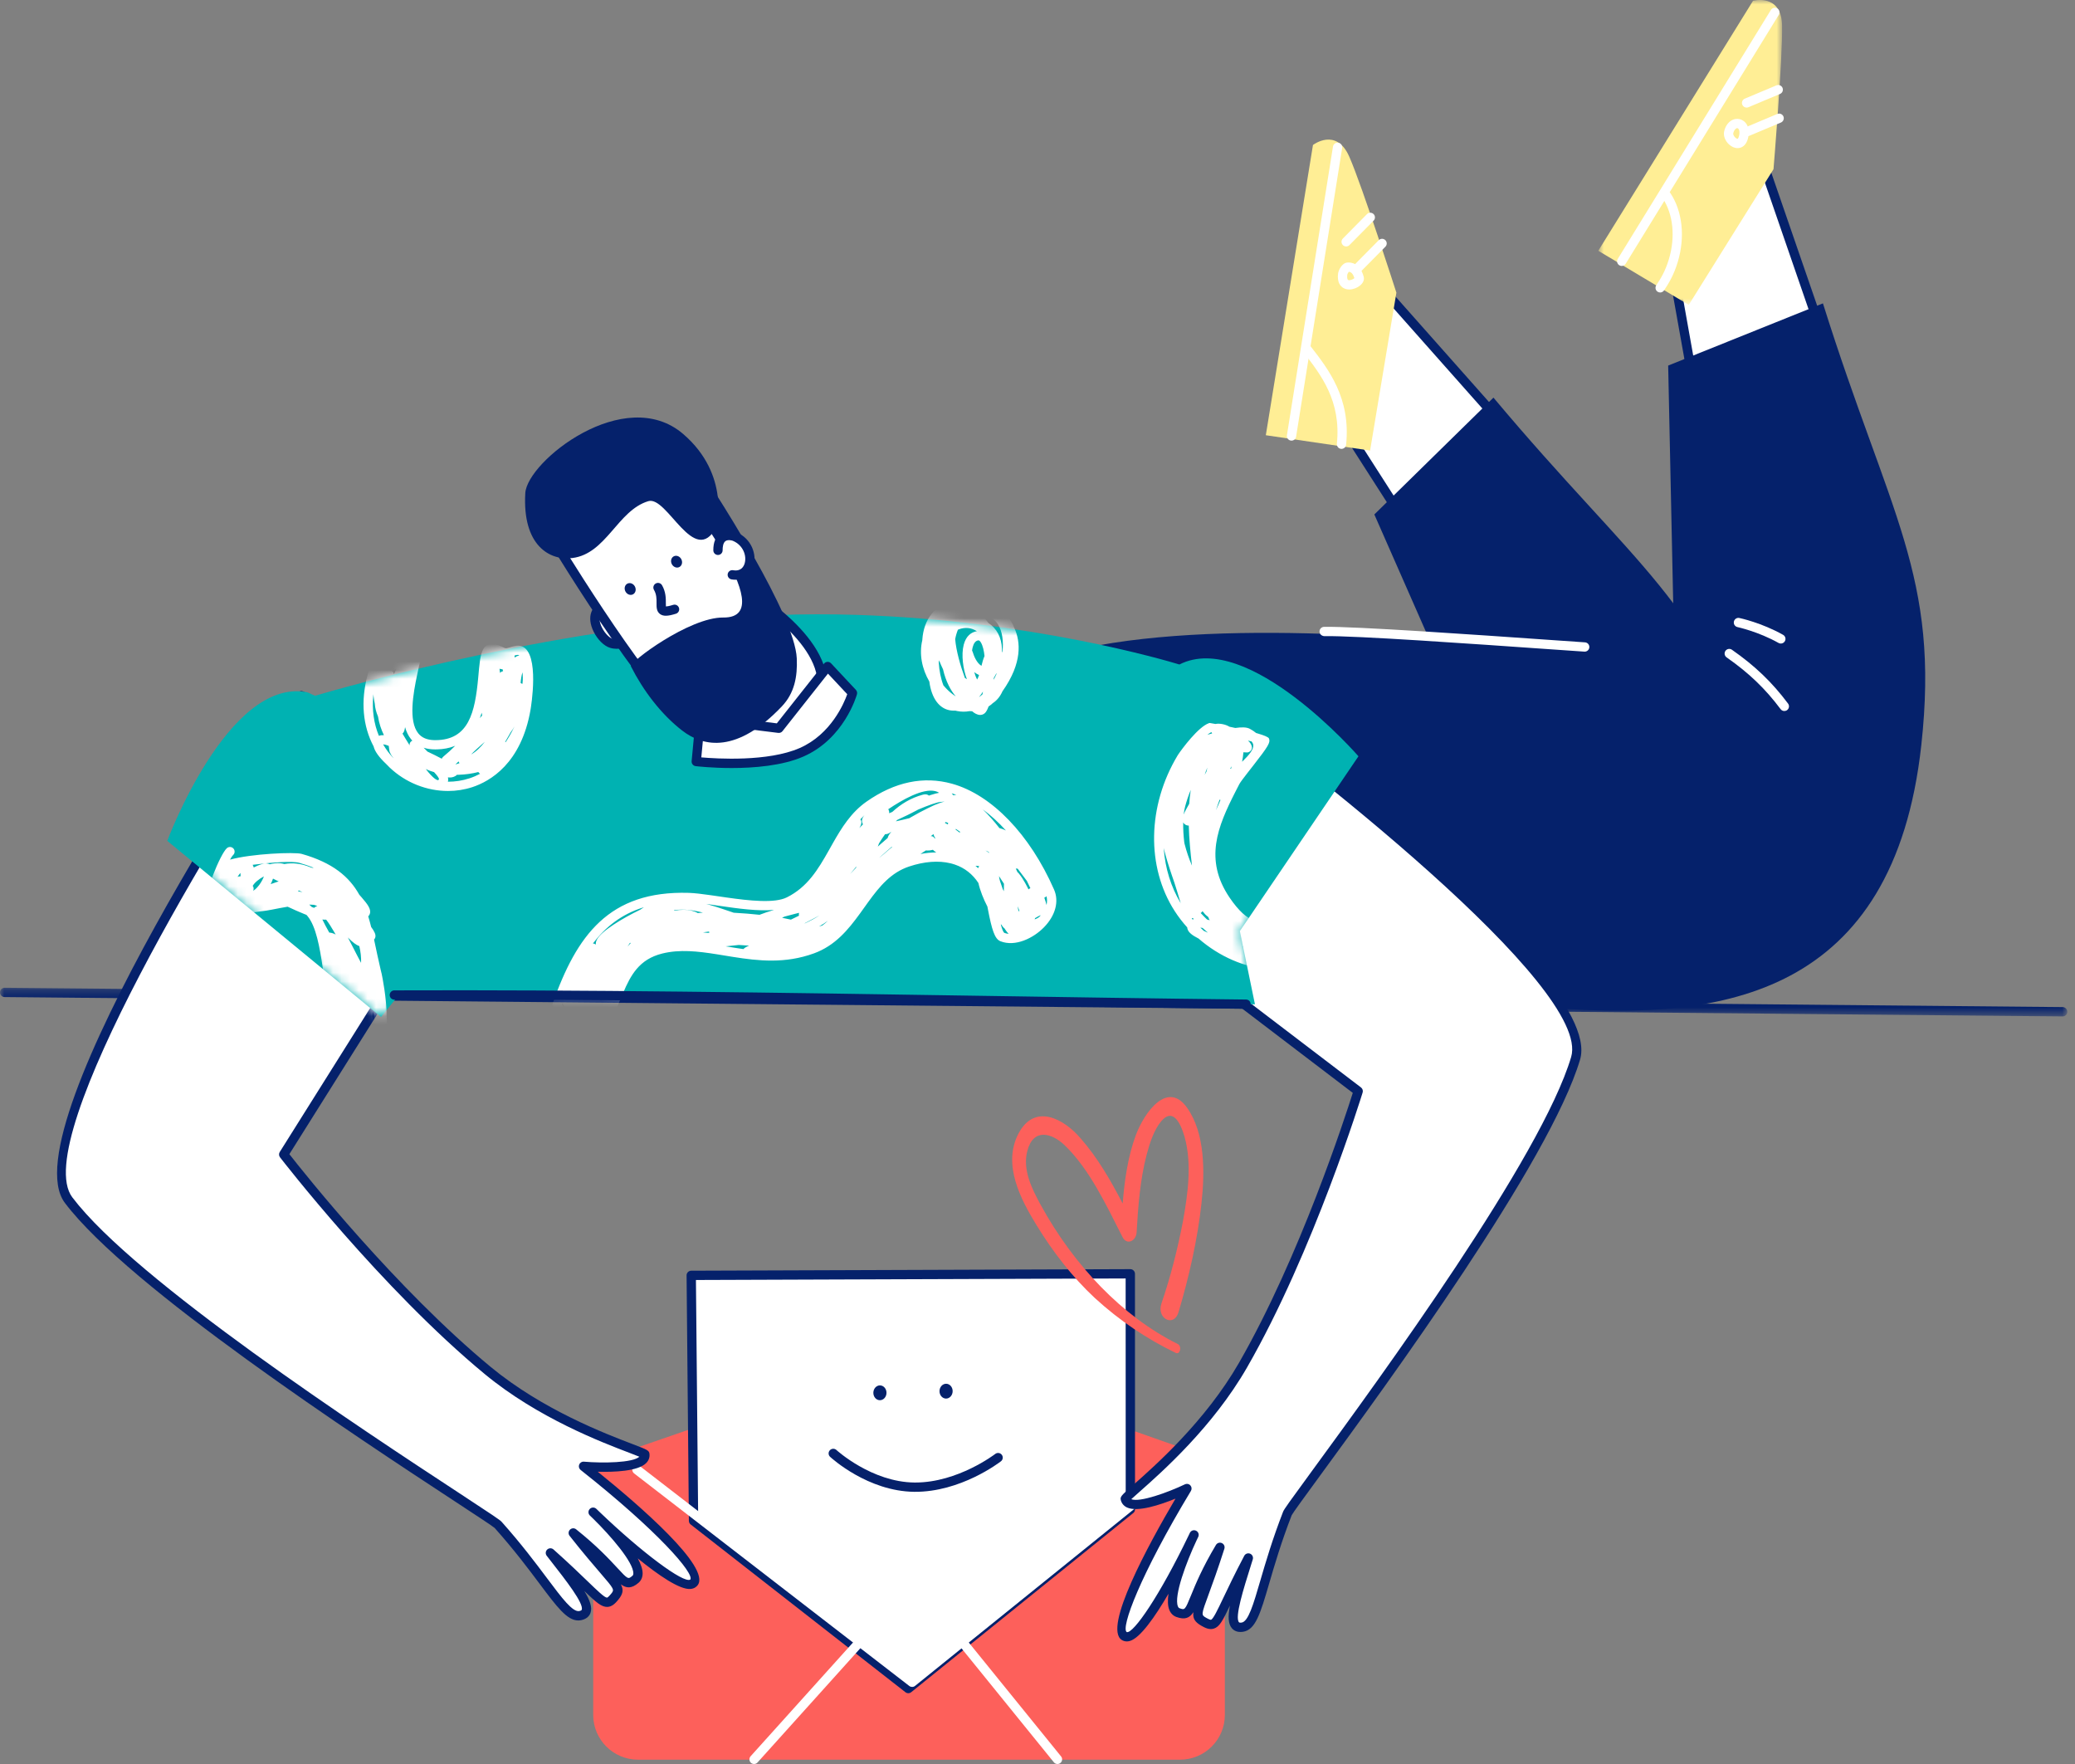
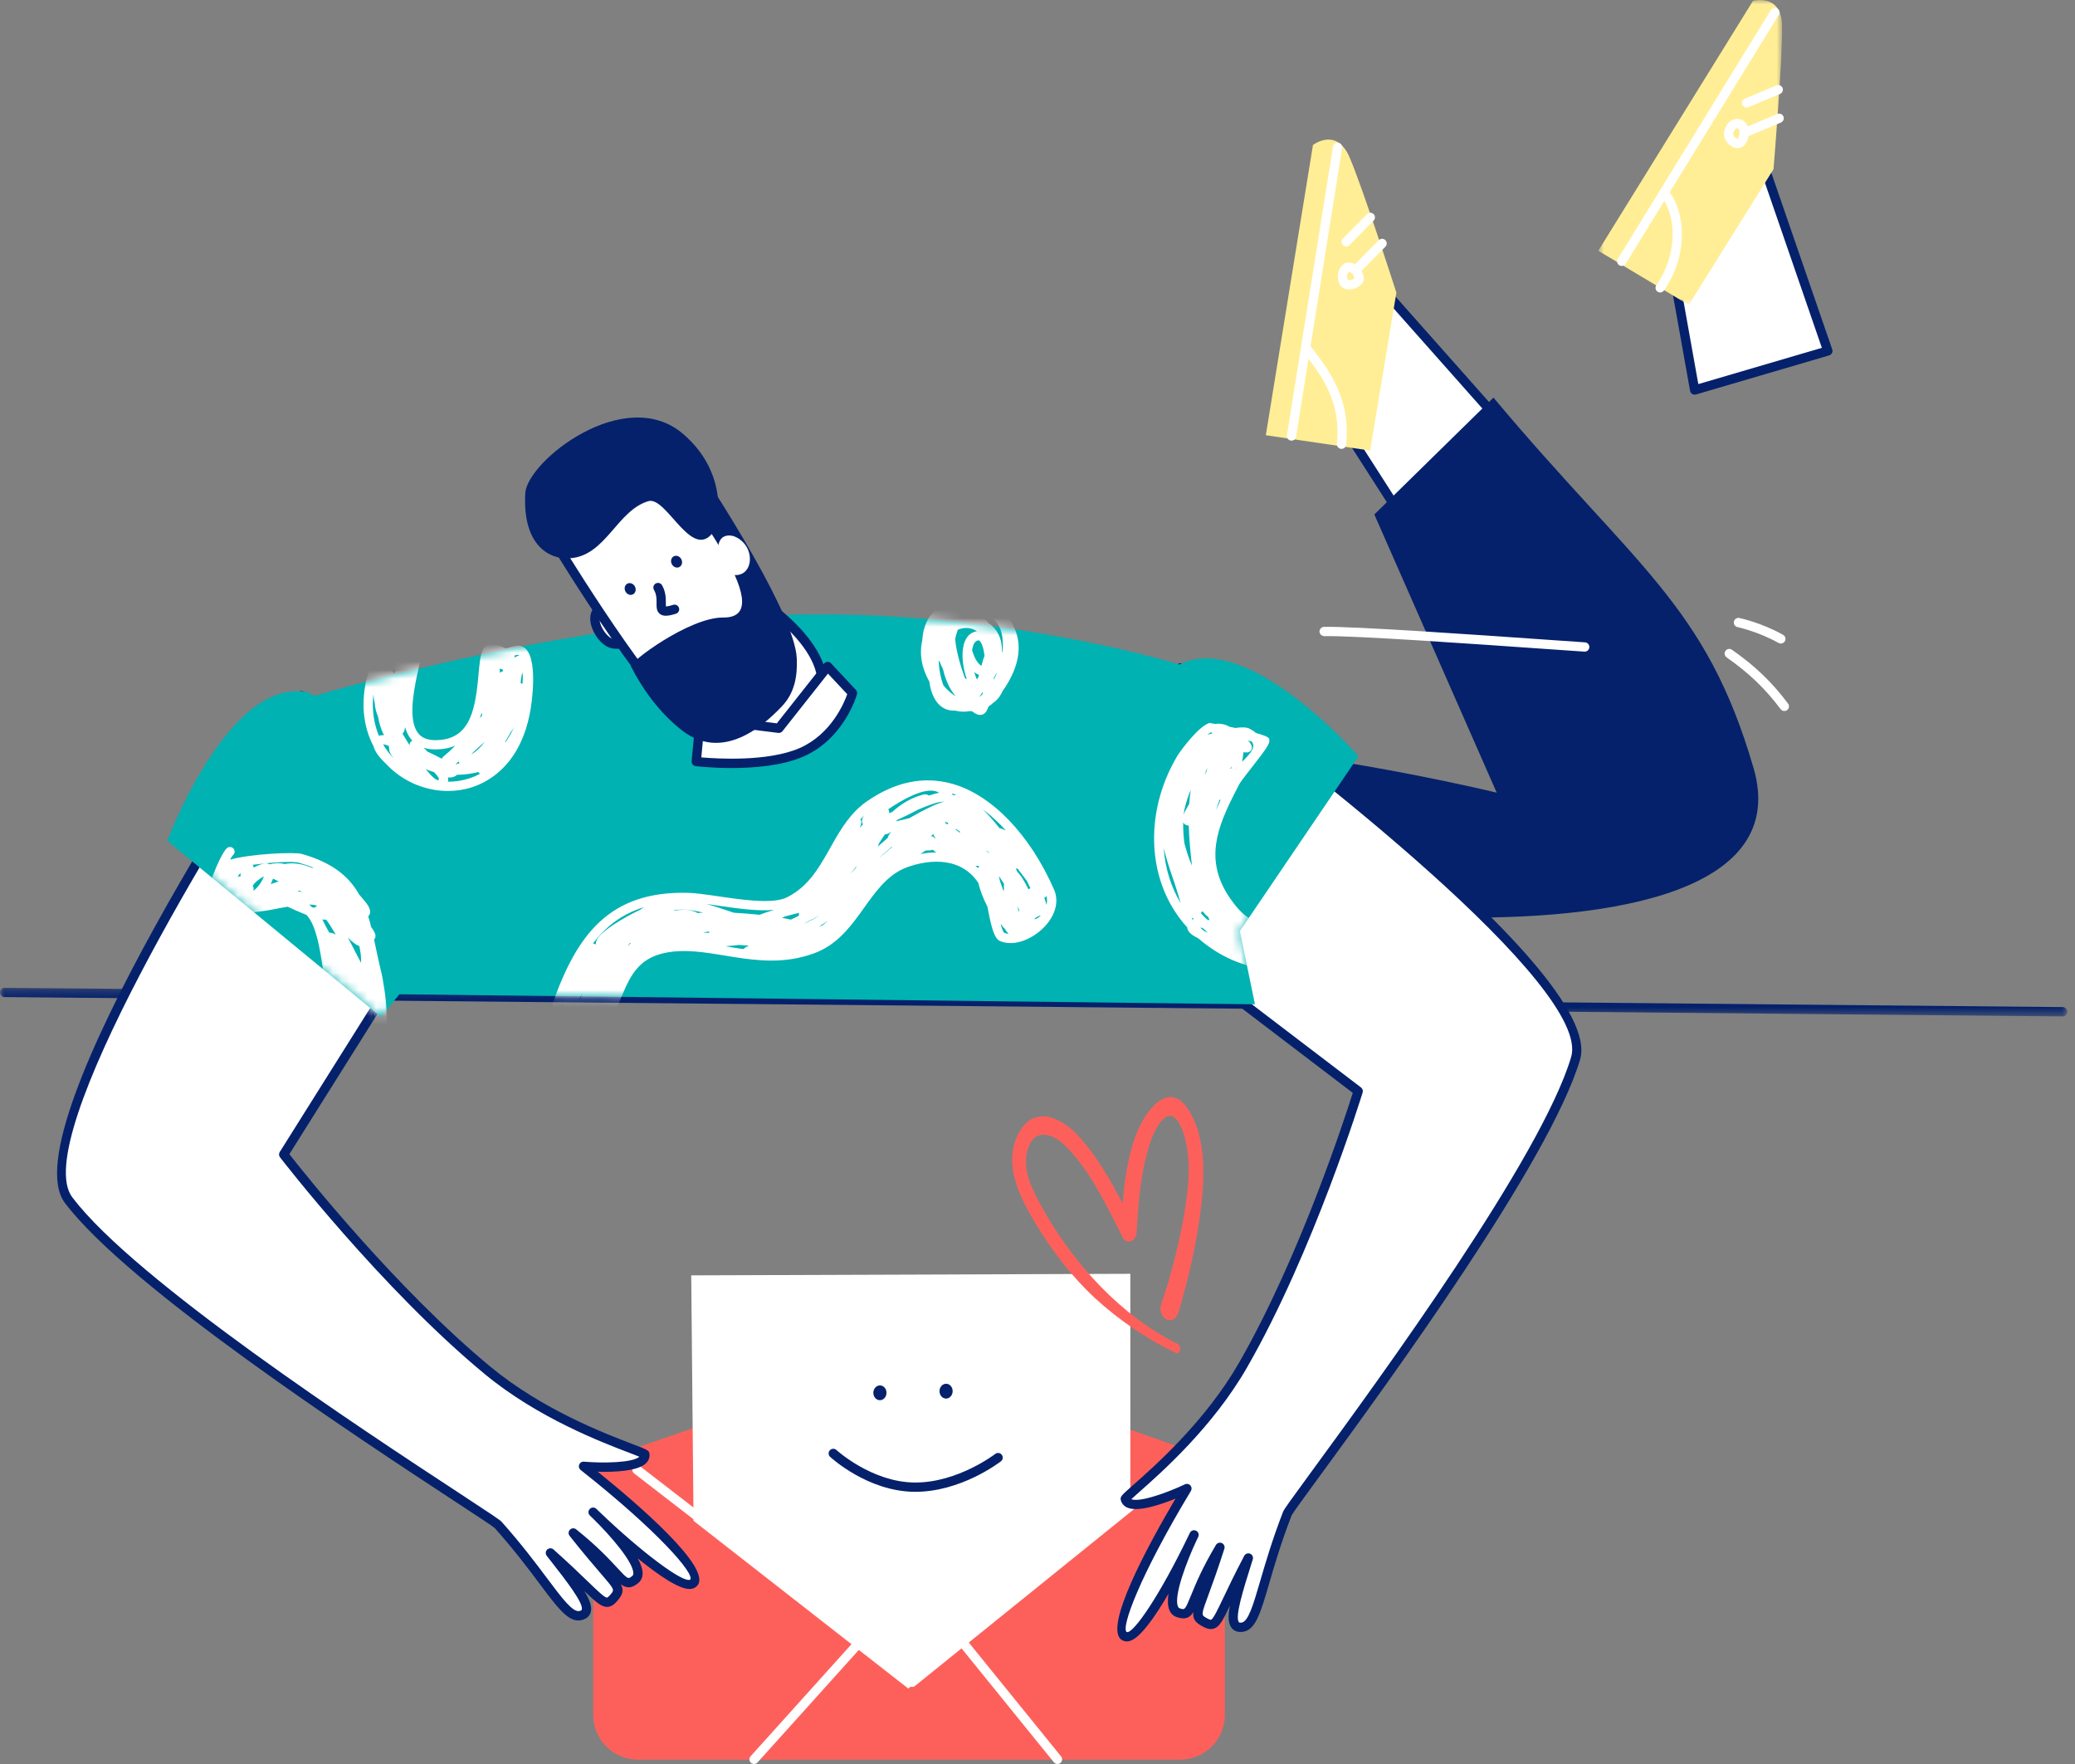
<svg xmlns="http://www.w3.org/2000/svg" width="240" height="204" viewBox="0 0 240 204" fill="none">
  <rect x="0" y="0" width="240" height="204" fill="#808080" stroke="none" />
  <path fill-rule="evenodd" clip-rule="evenodd" d="M73.797 167.365L105.417 156.423L136.483 167.365C139.347 167.365 141.669 169.682 141.669 172.54V198.325C141.669 201.184 139.347 203.501 136.483 203.501H73.797C70.933 203.501 68.611 201.184 68.611 198.325V172.54C68.611 169.682 70.933 167.365 73.797 167.365Z" fill="#FD605B" />
  <path fill-rule="evenodd" clip-rule="evenodd" d="M80.216 175.877L79.95 147.49L130.735 147.31L130.742 174.556L105.057 195.276L80.216 175.877Z" fill="white" />
-   <path fill-rule="evenodd" clip-rule="evenodd" d="M80.753 175.613L105.051 194.589L130.203 174.299L130.195 147.849L80.494 148.026L80.753 175.613ZM105.057 195.813C104.939 195.813 104.822 195.775 104.725 195.699L79.885 176.3C79.756 176.2 79.68 176.045 79.678 175.881L79.412 147.495C79.41 147.352 79.466 147.215 79.567 147.113C79.667 147.011 79.805 146.954 79.948 146.953L130.733 146.772H130.734C130.876 146.772 131.013 146.829 131.115 146.93C131.216 147.03 131.273 147.168 131.273 147.31L131.281 174.556C131.281 174.719 131.207 174.872 131.081 174.974L105.395 195.694C105.297 195.773 105.177 195.813 105.057 195.813Z" fill="#05216B" />
  <path fill-rule="evenodd" clip-rule="evenodd" d="M102.534 161.086C102.542 160.612 102.209 160.223 101.788 160.215C101.369 160.209 101.022 160.586 101.014 161.06C101.006 161.533 101.34 161.923 101.759 161.93C102.18 161.937 102.526 161.559 102.534 161.086Z" fill="#05216B" />
  <path fill-rule="evenodd" clip-rule="evenodd" d="M110.186 160.896C110.194 160.423 109.861 160.033 109.441 160.026C109.021 160.018 108.674 160.397 108.666 160.87C108.658 161.343 108.992 161.733 109.412 161.74C109.831 161.747 110.178 161.369 110.186 160.896Z" fill="#05216B" />
  <path fill-rule="evenodd" clip-rule="evenodd" d="M96.378 167.544C96.233 167.544 96.089 167.602 95.983 167.717C95.781 167.934 95.793 168.274 96.011 168.475C96.188 168.639 100.384 172.465 105.749 172.523C111.101 172.572 115.585 169.137 115.774 168.991C116.009 168.808 116.051 168.471 115.868 168.237C115.686 168.003 115.347 167.961 115.112 168.142C115.07 168.176 110.79 171.448 105.876 171.448C105.837 171.448 105.799 171.448 105.76 171.448C100.819 171.395 96.784 167.724 96.744 167.687C96.64 167.592 96.509 167.544 96.378 167.544Z" fill="#05216B" />
  <path fill-rule="evenodd" clip-rule="evenodd" d="M105.499 195.087C105.382 195.087 105.266 195.05 105.169 194.975L73.344 170.395C73.109 170.213 73.066 169.876 73.248 169.641C73.43 169.406 73.767 169.363 74.003 169.544L105.492 193.864L135.01 170.041C135.24 169.855 135.58 169.888 135.767 170.12C135.955 170.351 135.919 170.689 135.687 170.876L105.837 194.968C105.739 195.047 105.619 195.087 105.499 195.087Z" fill="white" />
  <path fill-rule="evenodd" clip-rule="evenodd" d="M122.31 204C122.153 204 121.997 203.932 121.891 203.8L105.663 183.779L87.619 203.821C87.42 204.043 87.079 204.059 86.858 203.863C86.637 203.664 86.619 203.324 86.818 203.104L105.284 182.592C105.389 182.475 105.539 182.41 105.698 182.413C105.856 182.417 106.004 182.491 106.103 182.613L122.728 203.125C122.916 203.355 122.88 203.694 122.648 203.88C122.549 203.96 122.429 204 122.31 204Z" fill="white" />
  <mask id="mask0" mask-type="alpha" maskUnits="userSpaceOnUse" x="0" y="114" width="240" height="4">
    <path fill-rule="evenodd" clip-rule="evenodd" d="M0 114.23H239.109V117.544H0V114.23Z" fill="white" />
  </mask>
  <g mask="url(#mask0)">
    <path fill-rule="evenodd" clip-rule="evenodd" d="M238.572 117.544H238.567L0.533 115.306C0.235 115.303 -0.003 115.061 3.24919e-05 114.763C0.002 114.468 0.243 114.23 0.538 114.23H0.542L238.577 116.468C238.874 116.471 239.112 116.714 239.11 117.011C239.106 117.306 238.866 117.544 238.572 117.544Z" fill="#05216B" />
  </g>
  <path fill-rule="evenodd" clip-rule="evenodd" d="M196.008 45.104L192.777 27.029L203.805 18.528L211.414 40.585L196.008 45.104Z" fill="white" />
  <path fill-rule="evenodd" clip-rule="evenodd" d="M193.364 27.255L196.432 44.419L210.722 40.227L203.541 19.41L193.364 27.255ZM196.007 45.641C195.909 45.641 195.81 45.614 195.725 45.561C195.595 45.48 195.506 45.349 195.479 45.198L192.248 27.124C192.213 26.926 192.29 26.725 192.449 26.603L203.477 18.102C203.614 17.996 203.792 17.963 203.959 18.012C204.124 18.062 204.257 18.188 204.314 18.352L211.922 40.409C211.97 40.548 211.959 40.7 211.891 40.831C211.824 40.961 211.706 41.059 211.566 41.1L196.159 45.62C196.109 45.634 196.058 45.641 196.007 45.641Z" fill="#05216B" />
  <path fill-rule="evenodd" clip-rule="evenodd" d="M162.871 60.929L152.962 45.474L159.89 33.394L175.367 50.847L162.871 60.929Z" fill="white" />
  <path fill-rule="evenodd" clip-rule="evenodd" d="M153.59 45.459L163 60.134L174.591 50.782L159.984 34.31L153.59 45.459ZM162.87 61.467C162.842 61.467 162.813 61.464 162.785 61.46C162.633 61.435 162.5 61.348 162.418 61.219L152.51 45.765C152.401 45.596 152.396 45.381 152.496 45.207L159.424 33.127C159.51 32.976 159.663 32.877 159.835 32.859C160.014 32.841 160.176 32.907 160.292 33.038L175.769 50.489C175.867 50.599 175.915 50.745 175.903 50.891C175.891 51.038 175.819 51.173 175.704 51.265L163.207 61.347C163.112 61.426 162.992 61.467 162.87 61.467Z" fill="#05216B" />
-   <path fill-rule="evenodd" clip-rule="evenodd" d="M222.223 86.18C219.024 115.258 199.128 117.969 180.128 116.61C148.878 114.377 116.149 105.403 110.042 109.605C106.611 105.616 110.19 93.168 109.904 87.913C108.537 62.795 193.69 77.42 193.69 77.42L192.945 42.278C192.945 42.278 201.896 38.681 210.846 35.084C218.55 59.601 224.381 66.563 222.223 86.18Z" fill="#05216B" />
  <path fill-rule="evenodd" clip-rule="evenodd" d="M202.819 88.812C211.007 116.896 124.503 103.902 120.547 97.34C107.565 75.799 173.112 91.666 173.112 91.666L158.96 59.495C158.96 59.495 165.848 52.739 172.736 45.983C189.244 65.673 197.297 69.866 202.819 88.812Z" fill="#05216B" />
  <mask id="mask1" mask-type="alpha" maskUnits="userSpaceOnUse" x="184" y="0" width="23" height="36">
    <path fill-rule="evenodd" clip-rule="evenodd" d="M184.863 0H206.124V35.262H184.863V0Z" fill="white" />
  </mask>
  <g mask="url(#mask1)">
    <path fill-rule="evenodd" clip-rule="evenodd" d="M195.325 35.261L184.863 29L202.76 0.092C202.76 0.092 206.035 -0.796 206.119 2.937C206.205 6.671 205.128 19.565 205.128 19.565L195.325 35.261Z" fill="#FFEE95" />
  </g>
  <path fill-rule="evenodd" clip-rule="evenodd" d="M158.469 52.102L146.408 50.332L151.861 16.767C151.861 16.767 154.546 14.691 156.055 18.107C157.564 21.523 161.51 33.845 161.51 33.845L158.469 52.102Z" fill="#FFEE95" />
  <path fill-rule="evenodd" clip-rule="evenodd" d="M187.573 30.758C187.478 30.758 187.38 30.732 187.292 30.677C187.04 30.522 186.961 30.191 187.117 29.938L204.827 1.149C204.982 0.897 205.312 0.818 205.566 0.973C205.818 1.129 205.898 1.46 205.742 1.713L188.032 30.502C187.93 30.667 187.755 30.758 187.573 30.758Z" fill="white" />
  <path fill-rule="evenodd" clip-rule="evenodd" d="M149.38 50.956C149.352 50.956 149.324 50.953 149.295 50.95C149.001 50.903 148.801 50.627 148.849 50.333L154.176 16.951C154.222 16.657 154.503 16.457 154.79 16.504C155.085 16.552 155.284 16.827 155.237 17.12L149.91 50.503C149.868 50.767 149.64 50.956 149.38 50.956Z" fill="white" />
  <path fill-rule="evenodd" clip-rule="evenodd" d="M202.016 12.443C201.805 12.443 201.607 12.319 201.52 12.113C201.405 11.839 201.534 11.524 201.807 11.409L205.468 9.872C205.743 9.757 206.057 9.886 206.172 10.16C206.286 10.434 206.158 10.749 205.885 10.864L202.224 12.401C202.155 12.429 202.085 12.443 202.016 12.443Z" fill="white" />
  <path fill-rule="evenodd" clip-rule="evenodd" d="M155.7 28.501C155.563 28.501 155.427 28.45 155.322 28.346C155.111 28.137 155.109 27.796 155.318 27.585L158.11 24.761C158.32 24.55 158.66 24.548 158.871 24.757C159.082 24.966 159.084 25.306 158.875 25.517L156.082 28.342C155.977 28.448 155.838 28.501 155.7 28.501Z" fill="white" />
  <path fill-rule="evenodd" clip-rule="evenodd" d="M202.118 15.75C201.908 15.75 201.708 15.626 201.623 15.42C201.508 15.146 201.637 14.831 201.911 14.716L205.572 13.179C205.844 13.064 206.161 13.193 206.276 13.467C206.39 13.741 206.261 14.055 205.987 14.17L202.326 15.708C202.258 15.736 202.188 15.75 202.118 15.75Z" fill="white" />
  <path fill-rule="evenodd" clip-rule="evenodd" d="M157.062 31.515C156.926 31.515 156.789 31.464 156.684 31.36C156.473 31.151 156.471 30.81 156.68 30.599L159.472 27.775C159.682 27.565 160.022 27.563 160.233 27.772C160.444 27.981 160.446 28.321 160.237 28.532L157.445 31.356C157.339 31.462 157.2 31.515 157.062 31.515Z" fill="white" />
  <path fill-rule="evenodd" clip-rule="evenodd" d="M136.534 77.241L129.94 105.502L157.093 126.189C157.093 126.189 151.541 144.356 143.762 157.888C138.596 166.872 130.065 172.998 130.16 173.359C130.673 175.293 137.285 172.142 137.285 172.142C137.285 172.142 127.848 187.776 130.03 189.198C131.976 190.466 138.107 177.502 138.108 177.502C138.108 177.502 134.097 185.702 136.243 186.488C138.172 187.194 137.378 185.182 141.102 178.942C138.687 186.517 137.813 186.74 139.232 187.553C140.94 188.53 140.565 187.441 144.387 180.176C142.932 184.814 141.695 188.462 143.679 188.179C145.544 187.913 145.791 183.055 148.909 175.013C149.365 173.834 177.899 137.006 182.239 122.389C185.309 112.052 136.534 77.241 136.534 77.241Z" fill="white" />
  <path fill-rule="evenodd" clip-rule="evenodd" d="M137.284 171.604C137.433 171.604 137.578 171.666 137.683 171.781C137.842 171.958 137.867 172.217 137.744 172.42C131.842 182.201 129.609 188.282 130.324 188.747C131.104 188.933 134.146 184.497 137.439 177.653C137.525 177.471 137.59 177.338 137.625 177.266C137.708 177.094 137.871 176.988 138.046 176.968C138.245 176.945 138.455 177.043 138.564 177.217C138.661 177.374 138.672 177.57 138.591 177.737C138.531 177.864 138.463 178.004 138.389 178.158C137.227 180.63 135.75 184.554 136.239 185.772C136.299 185.92 136.368 185.962 136.427 185.984C137.043 186.209 137.056 186.214 137.761 184.489C138.274 183.232 139.05 181.331 140.64 178.666C140.781 178.431 141.074 178.339 141.323 178.452C141.572 178.563 141.697 178.845 141.614 179.105C140.848 181.509 140.243 183.154 139.803 184.356C138.922 186.755 138.922 186.755 139.498 187.086C139.919 187.326 140.04 187.328 140.069 187.318C140.327 187.237 140.834 186.171 141.477 184.82C142.033 183.651 142.794 182.049 143.911 179.926C144.04 179.679 144.336 179.573 144.594 179.679C144.85 179.787 144.983 180.072 144.9 180.337L144.707 180.952C143.812 183.793 142.799 187.013 143.302 187.607C143.355 187.668 143.495 187.661 143.603 187.647C144.387 187.534 144.963 185.562 145.76 182.831C146.386 180.689 147.165 178.025 148.408 174.819C148.515 174.543 149.137 173.678 151.753 170.1C159.693 159.241 178.285 133.813 181.723 122.236C184.114 114.187 150.778 88.138 136.875 78.147L130.542 105.284L157.418 125.76C157.597 125.897 157.673 126.131 157.606 126.346C157.55 126.528 151.949 144.727 144.228 158.156C140.263 165.051 134.32 170.297 131.782 172.537C131.417 172.859 131.067 173.169 130.845 173.376C131.82 173.77 135.045 172.613 137.053 171.656C137.127 171.621 137.206 171.604 137.284 171.604ZM130.329 189.823C130.069 189.823 129.871 189.737 129.736 189.649C127.586 188.247 132.806 178.665 135.961 173.31C134.212 174.024 131.579 174.9 130.361 174.338C129.99 174.166 129.741 173.876 129.641 173.496C129.533 173.088 129.679 172.959 131.072 171.73C133.569 169.526 139.419 164.362 143.296 157.619C150.361 145.331 155.644 128.997 156.467 126.388L129.614 105.93C129.446 105.801 129.369 105.585 129.417 105.379L136.011 77.118C136.052 76.944 136.176 76.801 136.345 76.738C136.509 76.673 136.699 76.698 136.846 76.802C138.85 78.233 185.897 111.959 182.754 122.542C179.263 134.297 160.594 159.831 152.621 170.735C150.9 173.09 149.54 174.95 149.402 175.226C148.183 178.37 147.412 181.011 146.793 183.133C145.781 186.594 145.224 188.502 143.755 188.711C143.069 188.809 142.687 188.542 142.483 188.302C142.054 187.796 142.015 186.952 142.259 185.677C141.413 187.45 141.049 188.137 140.39 188.344C139.88 188.504 139.387 188.26 138.965 188.019C138.198 187.58 137.941 187.17 138.031 186.44C137.603 187.099 137.068 187.361 136.058 186.994C135.685 186.856 135.404 186.573 135.243 186.173C135.055 185.705 135.045 185.054 135.148 184.314C133.589 186.985 131.875 189.436 130.678 189.773C130.551 189.809 130.435 189.823 130.329 189.823Z" fill="#05216B" />
  <path fill-rule="evenodd" clip-rule="evenodd" d="M34.877 80.455L50.972 104.598L32.812 133.509C32.812 133.509 44.388 148.568 56.422 158.503C64.412 165.099 74.55 167.836 74.588 168.208C74.787 170.199 67.49 169.573 67.49 169.573C67.49 169.573 81.814 180.893 80.27 182.992C78.894 184.862 68.601 174.879 68.601 174.879C68.601 174.879 75.235 181.149 73.501 182.638C71.943 183.977 71.98 181.814 66.303 177.28C71.224 183.525 72.12 183.425 71.077 184.685C69.821 186.201 69.788 185.049 63.661 179.591C66.651 183.421 69.09 186.403 67.132 186.835C65.293 187.241 63.356 182.78 57.615 176.346C56.773 175.402 17.13 150.951 7.934 138.791C1.431 130.19 34.877 80.455 34.877 80.455Z" fill="white" />
  <path fill-rule="evenodd" clip-rule="evenodd" d="M34.875 81.422C25.366 95.663 3.299 131.77 8.363 138.466C15.647 148.098 41.984 165.372 53.231 172.749C56.933 175.177 57.819 175.767 58.016 175.987C60.304 178.552 61.968 180.773 63.305 182.558C65.012 184.835 66.24 186.475 67.016 186.309C67.123 186.286 67.257 186.241 67.284 186.167C67.547 185.433 65.469 182.776 63.635 180.431L63.237 179.922C63.065 179.703 63.09 179.389 63.292 179.198C63.495 179.009 63.81 179.004 64.018 179.189C65.81 180.786 67.085 182.017 68.016 182.916C69.082 183.945 69.926 184.76 70.203 184.76H70.21C70.244 184.758 70.355 184.713 70.663 184.341C71.087 183.829 71.087 183.83 69.42 181.892C68.585 180.922 67.443 179.595 65.881 177.613C65.712 177.399 65.731 177.091 65.925 176.899C66.118 176.706 66.426 176.689 66.638 176.86C69.062 178.795 70.456 180.303 71.378 181.299C72.644 182.667 72.651 182.659 73.151 182.229C73.199 182.189 73.249 182.125 73.253 181.965C73.284 180.669 70.588 177.572 68.636 175.659C68.472 175.502 68.334 175.369 68.228 175.265C68.015 175.059 68.008 174.721 68.213 174.508C68.417 174.293 68.755 174.286 68.97 174.488C69.04 174.553 69.175 174.682 69.359 174.863C74.228 179.53 79.073 183.149 79.839 182.671C80.343 181.986 76.117 177.076 67.157 169.994C66.971 169.848 66.903 169.595 66.99 169.375C67.078 169.154 67.297 169.014 67.536 169.037C69.751 169.224 73.179 169.172 73.952 168.465C73.673 168.348 73.236 168.181 72.782 168.008C69.619 166.803 62.214 163.981 56.08 158.917C44.137 149.058 32.502 133.987 32.386 133.837C32.249 133.658 32.237 133.413 32.357 133.223L50.333 104.606L34.875 81.422ZM66.883 187.4C65.59 187.401 64.424 185.845 62.445 183.203C61.12 181.435 59.472 179.234 57.214 176.704C57.003 176.508 55.079 175.247 52.642 173.648C41.349 166.242 14.903 148.897 7.506 139.115C0.847 130.309 33.056 82.198 34.431 80.155C34.53 80.006 34.698 79.917 34.876 79.917C35.06 79.949 35.225 80.007 35.324 80.156L51.42 104.299C51.537 104.475 51.54 104.704 51.427 104.883L33.468 133.475C35.155 135.63 45.838 149.068 56.764 158.088C62.761 163.039 70.052 165.816 73.165 167.004C74.899 167.664 75.08 167.734 75.123 168.153C75.161 168.543 75.03 168.903 74.743 169.194C73.801 170.152 71.026 170.252 69.139 170.202C73.973 174.106 82.224 181.243 80.703 183.31C80.568 183.494 80.314 183.72 79.864 183.758C78.614 183.862 76.14 182.155 73.766 180.222C74.121 180.877 74.339 181.488 74.327 181.991C74.317 182.422 74.153 182.787 73.852 183.046C73.038 183.744 72.444 183.687 71.81 183.221C72.151 183.873 72.055 184.347 71.491 185.028C71.181 185.402 70.805 185.804 70.27 185.834C69.591 185.86 68.999 185.357 67.584 183.994C68.261 185.102 68.52 185.905 68.296 186.53C68.19 186.827 67.921 187.211 67.247 187.36C67.124 187.386 67.003 187.4 66.883 187.4Z" fill="#05216B" />
  <path fill-rule="evenodd" clip-rule="evenodd" d="M183.292 75.36C183.279 75.36 183.267 75.36 183.255 75.359C182.226 75.291 180.717 75.185 178.912 75.059C170.619 74.479 156.748 73.498 153.164 73.567C152.878 73.55 152.623 73.336 152.618 73.038C152.613 72.742 152.85 72.497 153.146 72.492C156.782 72.431 170.678 73.405 178.987 73.985C180.79 74.112 182.297 74.217 183.326 74.285C183.622 74.306 183.847 74.562 183.827 74.858C183.809 75.142 183.572 75.36 183.292 75.36Z" fill="white" />
  <path fill-rule="evenodd" clip-rule="evenodd" d="M200.934 14.822C200.792 14.822 200.576 14.995 200.47 15.424C200.445 15.525 200.532 15.742 200.702 15.904C200.846 16.04 200.967 16.06 200.98 16.053C200.996 16.049 201.088 15.964 201.152 15.673C201.266 15.145 201.114 14.86 200.968 14.826C200.957 14.822 200.946 14.822 200.934 14.822ZM200.974 17.13C200.629 17.13 200.269 16.974 199.963 16.685C199.513 16.258 199.302 15.66 199.426 15.163C199.705 14.044 200.536 13.617 201.213 13.778C201.878 13.934 202.471 14.665 202.201 15.902C202.028 16.699 201.614 16.983 201.297 17.081C201.192 17.113 201.084 17.13 200.974 17.13Z" fill="white" />
  <path fill-rule="evenodd" clip-rule="evenodd" d="M192.017 33.825C191.915 33.825 191.811 33.796 191.72 33.734C191.472 33.57 191.406 33.235 191.57 32.989C192.079 32.224 192.611 31.364 193.025 29.988C193.801 27.404 193.53 24.761 192.301 22.915C192.135 22.669 192.202 22.335 192.449 22.17C192.698 22.004 193.031 22.073 193.194 22.319C194.6 24.428 194.922 27.41 194.055 30.297C193.598 31.815 192.995 32.791 192.466 33.585C192.361 33.741 192.191 33.825 192.017 33.825Z" fill="white" />
  <path fill-rule="evenodd" clip-rule="evenodd" d="M155.162 51.91C155.144 51.91 155.125 51.909 155.106 51.907C154.81 51.876 154.596 51.612 154.627 51.317C155.134 46.363 152.802 43.362 150.744 40.715C150.563 40.48 150.604 40.142 150.838 39.96C151.071 39.778 151.409 39.819 151.593 40.054C153.666 42.723 156.248 46.044 155.695 51.427C155.667 51.703 155.434 51.91 155.162 51.91Z" fill="white" />
  <path fill-rule="evenodd" clip-rule="evenodd" d="M156.006 31.431C155.938 31.51 155.849 31.677 155.832 31.755C155.798 32.012 155.806 32.338 155.945 32.386C156.149 32.459 156.517 32.296 156.656 32.166C156.509 31.694 156.292 31.447 156.006 31.431ZM156.059 33.479C155.824 33.479 155.591 33.427 155.38 33.304C155.024 33.099 154.631 32.637 154.769 31.605C154.813 31.273 155.196 30.416 155.839 30.361C156.273 30.33 157.308 30.415 157.729 32.01C157.825 32.374 157.655 32.756 157.261 33.057C156.948 33.295 156.501 33.479 156.059 33.479Z" fill="white" />
  <path fill-rule="evenodd" clip-rule="evenodd" d="M206.382 82.226C206.219 82.226 206.057 82.152 205.951 82.011C204.165 79.629 202.297 77.837 199.703 76.021C199.46 75.85 199.4 75.515 199.57 75.271C199.742 75.03 200.077 74.969 200.319 75.14C203.011 77.025 204.952 78.887 206.811 81.366C206.989 81.603 206.941 81.94 206.704 82.119C206.607 82.192 206.495 82.226 206.382 82.226Z" fill="white" />
  <path fill-rule="evenodd" clip-rule="evenodd" d="M205.975 74.424C205.887 74.424 205.796 74.402 205.713 74.355C203.389 73.047 200.985 72.526 200.962 72.52C200.672 72.459 200.486 72.173 200.547 71.883C200.609 71.593 200.893 71.405 201.184 71.469C201.289 71.491 203.767 72.025 206.24 73.417C206.498 73.564 206.591 73.891 206.444 74.15C206.346 74.325 206.163 74.424 205.975 74.424Z" fill="white" />
  <path fill-rule="evenodd" clip-rule="evenodd" d="M99.057 71.109C96.018 71.012 92.896 71.016 89.711 71.135C65.835 72.021 39.748 79.489 36.444 80.46C36.094 80.344 35.729 80.09 35.384 80.031C26.325 78.484 19.346 97.241 19.346 97.241L44.072 117.61L46.194 114.981L145.15 116.144L143.408 107.678L157.123 87.46C157.123 87.46 144.378 72.797 136.412 76.846C134.756 76.344 119.197 71.752 99.057 71.109Z" fill="#00B2B2" />
  <mask id="mask2" mask-type="alpha" maskUnits="userSpaceOnUse" x="19" y="71" width="139" height="47">
    <path fill-rule="evenodd" clip-rule="evenodd" d="M99.057 71.109C96.018 71.012 92.896 71.016 89.711 71.135C65.835 72.021 39.748 79.489 36.444 80.46C36.094 80.344 35.729 80.09 35.384 80.031C26.325 78.484 19.346 97.241 19.346 97.241L44.072 117.61L46.194 114.981L145.15 116.144L143.408 107.678L157.123 87.46C157.123 87.46 144.378 72.797 136.412 76.846C134.756 76.344 119.197 71.752 99.057 71.109Z" fill="white" />
  </mask>
  <g mask="url(#mask2)">
    <path fill-rule="evenodd" clip-rule="evenodd" d="M26.995 98.126C27.183 98.331 27.181 98.641 27 98.844L26.961 98.882C26.871 98.966 26.748 99.153 26.606 99.414C29.071 98.727 34.066 98.513 34.9 98.751C38.498 99.772 40.4 101.399 41.557 103.471L41.809 103.757C42.552 104.609 42.972 105.188 42.762 105.718C42.733 105.79 42.682 105.886 42.591 105.974C42.714 106.374 42.825 106.785 42.931 107.206C43.101 107.425 43.24 107.649 43.343 107.879C43.525 108.287 43.378 108.539 43.265 108.658L43.409 109.326L43.654 110.479C43.772 111.028 43.896 111.588 44.033 112.162L44.149 112.64C44.225 112.999 44.713 115.423 44.729 117.542C44.789 118.29 44.786 118.958 44.685 119.514L44.724 119.691C44.865 120.352 44.88 120.811 44.534 121.08C44.428 121.162 44.134 121.329 43.715 121.105C43.694 121.094 43.674 121.083 43.654 121.069C43.358 121.211 42.935 121.311 42.413 121.158C42.208 121.192 42.009 121.209 41.816 121.209C41.761 121.209 41.707 121.207 41.654 121.205C41.604 121.312 41.518 121.395 41.384 121.459L41.35 121.474C41.304 121.492 41.229 121.514 41.138 121.514C40.995 121.514 40.812 121.46 40.642 121.253C40.53 121.116 40.422 120.963 40.319 120.796C39.827 120.493 39.432 120.044 39.107 119.483C37.942 118.489 37.683 117.062 37.898 115.847L37.918 115.74C37.794 115.078 37.687 114.383 37.583 113.674L37.331 111.929C36.975 109.504 36.551 107.142 35.585 105.964C35.539 105.908 35.493 105.854 35.446 105.802L35.157 105.688C34.612 105.468 33.986 105.192 33.268 104.857C32.945 104.91 32.638 104.966 32.365 105.018L31.485 105.189C31.244 105.235 31.032 105.274 30.859 105.3L29.209 105.53C28.878 105.577 28.587 105.62 28.332 105.658L27.927 105.884C27.275 106.243 26.706 106.506 26.24 106.263C26.207 106.246 26.169 106.223 26.129 106.193C25.217 106.46 24.514 106.521 24.023 106.117C23.777 105.916 23.652 105.597 23.64 105.141C23.594 103.372 25.469 98.79 26.236 98.092C26.456 97.892 26.795 97.908 26.995 98.126ZM42.569 119.374C42.468 119.57 42.356 119.739 42.233 119.878C42.323 119.943 42.415 120.001 42.508 120.047C42.611 120.022 42.718 119.99 42.829 119.953C42.74 119.774 42.653 119.579 42.569 119.374ZM110.118 90.636C114.7 91.912 119.109 96.487 121.914 102.873C122.514 104.24 122.082 105.87 120.755 107.233C119.53 108.492 117.43 109.535 115.705 108.848C115.04 108.583 114.717 107.493 114.266 105.163L114.205 104.844C113.762 103.993 113.363 103.002 113.164 102.115C112.492 101.091 111.587 100.379 110.461 99.99C110.355 99.953 110.247 99.919 110.137 99.889C110.071 99.873 110.006 99.856 109.941 99.838C108.551 99.499 106.909 99.623 105.156 100.206C103.062 100.901 101.738 102.504 100.442 104.287L99.471 105.639C98.098 107.528 96.589 109.368 94.134 110.257C90.799 111.465 87.73 111.13 84.766 110.66L82.908 110.358C80.711 110.01 78.618 109.768 76.588 110.274C73.92 110.938 72.943 112.787 72.069 114.833L71.609 115.925C71.068 117.196 70.463 118.47 69.442 119.487C69.233 119.695 68.923 119.873 68.472 119.873C68.072 119.873 67.561 119.732 66.913 119.344L66.803 119.277C66.315 118.972 63.624 116.9 63.917 116.067C66.696 108.175 70.439 102.988 79.644 103.255C80.341 103.276 81.243 103.39 82.224 103.53L84.06 103.796C86.665 104.166 89.581 104.489 91.009 103.778C93.396 102.59 94.623 100.542 95.863 98.344L96.332 97.511C97.341 95.734 98.439 93.956 100.215 92.711C103.489 90.417 106.821 89.72 110.118 90.636ZM43.173 116.979C43.15 117.189 43.124 117.389 43.094 117.579C43.161 117.804 43.23 118.021 43.299 118.228L43.173 116.979ZM66.158 117.182C66.099 117.215 66.036 117.24 65.971 117.254C66.085 117.36 66.204 117.468 66.327 117.575C66.326 117.51 66.327 117.442 66.329 117.371L66.335 117.251C66.277 117.232 66.218 117.21 66.158 117.182ZM65.079 116.007L65.005 116.215L65.073 116.305C65.137 116.387 65.219 116.483 65.314 116.588L65.332 116.486L65.3 116.445C65.203 116.316 65.129 116.17 65.079 116.007ZM67.435 114.771C67.332 114.968 67.228 115.163 67.116 115.349C67.091 115.466 67.066 115.584 67.035 115.701C67.149 115.402 67.284 115.091 67.435 114.771ZM139.826 83.633L139.901 83.609L139.923 83.611C139.995 83.62 140.236 83.661 140.587 83.726C141.003 83.623 141.766 83.762 142.195 84.042L142.647 84.137C142.724 84.153 142.801 84.17 142.879 84.187C143.641 84.074 144.199 84.095 144.559 84.285C144.841 84.436 145.083 84.597 145.285 84.769L145.475 84.824C146.187 85.033 146.696 85.234 146.767 85.393L146.785 85.436C146.948 85.864 146.69 86.31 144.982 88.496L144.261 89.419C143.833 89.97 143.447 90.48 143.344 90.68L142.879 91.585C140.844 95.58 139.231 99.42 142.23 103.823C143.253 105.324 144.223 106.214 145.124 106.476C145.516 106.445 145.954 106.421 146.439 106.401C147.17 106.106 147.815 105.44 148.37 104.822L148.831 104.307C149.356 103.732 149.808 103.323 150.343 103.4C151.082 103.511 151.292 104.315 151.495 105.092L151.551 105.302C151.657 105.695 151.8 106.158 151.97 106.261C152.084 106.3 152.562 106.285 152.944 106.269L153.497 106.246C154.504 106.212 155.398 106.248 155.717 106.884C156.032 107.514 155.466 108.199 155.28 108.425C153.277 110.85 150.62 112.118 147.566 112.118C147.346 112.118 147.125 112.112 146.9 112.099C143.979 111.927 141.007 110.609 138.632 108.542C137.873 108.16 137.504 107.84 137.373 107.504C137.341 107.421 137.323 107.337 137.318 107.253C136.785 106.662 136.297 106.029 135.866 105.359C132.572 100.25 132.706 93.187 136.205 87.364L136.276 87.253C136.697 86.627 138.585 84.062 139.826 83.633ZM40.23 108.407C40.434 108.79 40.643 109.194 40.86 109.617L41.278 110.433C41.44 110.749 41.604 111.063 41.753 111.334L41.764 111.323C41.788 110.741 41.717 110.094 41.56 109.417C41.197 109.282 40.79 108.976 40.324 108.504L40.23 108.407ZM149.619 110.506C149.019 110.685 148.351 110.864 147.613 111.046C148.26 111.042 148.97 110.973 149.707 110.794C149.699 110.777 149.69 110.759 149.682 110.74C149.646 110.661 149.626 110.583 149.619 110.506ZM151.881 109.7C151.618 109.817 151.328 109.933 151.009 110.05C150.916 110.143 150.837 110.229 150.781 110.305L150.83 110.295C151.005 110.251 151.336 110.11 151.881 109.7ZM143.7 109.476L143.688 109.486L144.212 109.817C144.361 109.91 144.525 110.012 144.68 110.1C144.636 110.041 144.587 109.978 144.532 109.912C144.26 109.777 143.98 109.63 143.7 109.476ZM85.451 109.281L84.413 109.39C84.253 109.407 84.092 109.423 83.93 109.439L83.998 109.449C84.655 109.557 85.316 109.666 85.983 109.759C86.124 109.596 86.39 109.459 86.644 109.359C86.24 109.335 85.84 109.309 85.451 109.281ZM72.779 109.251L72.972 109.041L72.852 109.049L72.655 109.35L72.585 109.456L72.779 109.251ZM74.472 104.919L74.311 104.969C71.896 105.741 70.06 107.169 68.58 109.104C68.654 109.114 68.727 109.136 68.797 109.17L68.849 109.198C68.873 109.212 68.895 109.225 68.916 109.238C68.9 109.081 68.926 108.888 69.04 108.664C69.543 107.681 71.97 106.207 74.062 105.198C74.196 105.103 74.332 105.01 74.472 104.919ZM37.284 106.336C37.472 106.735 37.754 107.261 38.081 107.846C38.355 107.87 38.601 107.95 38.822 108.077L38.65 107.777C38.334 107.232 38.013 106.724 37.728 106.357C37.595 106.363 37.449 106.358 37.284 106.336ZM115.751 106.902L115.754 106.914C115.883 107.383 116.02 107.764 116.15 107.879C116.307 107.94 116.478 107.979 116.66 107.995C116.523 107.853 116.384 107.677 116.243 107.462C116.229 107.441 116.216 107.417 116.206 107.392C116.152 107.352 116.097 107.302 116.041 107.239C115.97 107.157 115.899 107.055 115.831 106.936C115.804 106.926 115.778 106.915 115.751 106.902ZM151.934 107.334C151.991 107.502 151.99 107.704 151.931 107.94C152.271 107.699 152.609 107.482 152.895 107.343L152.643 107.351C152.364 107.358 152.131 107.356 151.934 107.334ZM82.01 107.729L81.318 107.824L81.406 107.835L81.694 107.867C81.744 107.872 81.796 107.877 81.848 107.882C81.91 107.879 81.974 107.874 82.04 107.869C82.021 107.817 82.013 107.769 82.01 107.729ZM138.834 107.276L138.885 107.325C139.001 107.436 139.12 107.544 139.24 107.651C139.381 107.717 139.539 107.788 139.713 107.863C139.504 107.686 139.297 107.502 139.095 107.315C139.004 107.296 138.916 107.283 138.834 107.276ZM153.903 107.31L153.723 107.312C153.818 107.4 153.882 107.522 153.895 107.655C153.901 107.719 153.902 107.783 153.898 107.846C153.976 107.778 154.063 107.73 154.195 107.715C154.285 107.706 154.37 107.717 154.447 107.746L154.45 107.743C154.597 107.567 154.668 107.446 154.703 107.373C154.535 107.321 154.224 107.308 153.903 107.31ZM150.822 106.484L150.808 106.519C150.685 106.79 150.504 107.032 150.288 107.249C150.598 107.068 150.858 106.944 151.085 106.896C151.002 106.799 150.931 106.69 150.868 106.573L150.822 106.484ZM95.76 106.486C95.428 106.725 95.084 106.944 94.727 107.149C94.861 107.106 94.989 107.066 95.113 107.031C95.339 106.859 95.553 106.677 95.76 106.486ZM94.787 105.858L94.386 106.078C93.973 106.301 93.528 106.537 93.066 106.773L93.104 106.78C93.708 106.503 94.266 106.203 94.787 105.858ZM139.085 105.368C139.035 105.461 138.963 105.539 138.873 105.588C139.007 105.734 139.154 105.887 139.314 106.048C139.412 106.145 139.509 106.241 139.606 106.334C139.707 106.361 139.812 106.392 139.919 106.426C139.86 106.323 139.813 106.221 139.778 106.121C139.77 106.098 139.762 106.077 139.757 106.056C139.528 105.888 139.348 105.716 139.225 105.535C139.176 105.492 139.13 105.436 139.085 105.368ZM92.407 105.639L92.424 105.563L91.966 105.677C91.519 105.79 91.108 105.899 90.731 106.003L90.456 106.138L91.479 106.352C91.781 106.209 92.093 106.056 92.414 105.896C92.393 105.81 92.39 105.722 92.407 105.639ZM137.952 106.152C137.919 106.177 137.882 106.2 137.839 106.219L137.943 106.341C137.985 106.32 138.028 106.302 138.073 106.286L137.952 106.152ZM120.362 105.837C120.184 105.911 119.961 106.032 119.717 106.18L119.674 106.324C120.044 106.189 120.29 106.022 120.362 105.837ZM81.675 104.535L81.849 104.581C82.474 104.752 83.114 104.96 83.787 105.187L84.866 105.553C85.942 105.609 86.979 105.7 87.849 105.792C88.34 105.601 88.902 105.414 89.529 105.227C87.69 105.396 85.351 105.07 83.184 104.752L82.29 104.622C82.081 104.592 81.876 104.562 81.675 104.535ZM77.952 105.255C77.974 105.274 77.994 105.295 78.012 105.313C78.371 105.248 78.725 105.211 79.066 105.211C79.663 105.211 80.222 105.323 80.709 105.589C80.901 105.569 81.098 105.554 81.299 105.541C80.147 105.244 79.088 105.107 77.952 105.255ZM117.697 104.807C117.729 104.989 117.762 105.168 117.796 105.344C117.827 105.36 117.857 105.371 117.884 105.38L117.908 105.385C117.889 105.245 117.812 105.044 117.697 104.807ZM24.846 104.053L24.838 104.085C24.699 104.676 24.649 105.138 24.747 105.337C24.868 105.426 25.334 105.318 25.884 105.147C25.943 105.086 26.039 105.032 26.19 104.979C26.123 104.888 26.095 104.793 26.084 104.721C26.05 104.692 26.018 104.661 25.986 104.628C25.825 104.58 25.653 104.493 25.48 104.35C25.433 104.363 25.385 104.369 25.337 104.369C25.158 104.369 24.984 104.281 24.881 104.118C24.867 104.097 24.856 104.075 24.846 104.053ZM35.764 104.613L35.845 104.685C35.919 104.751 35.992 104.82 36.064 104.892L36.326 104.988C36.453 104.878 36.583 104.81 36.702 104.769C36.571 104.724 36.44 104.681 36.31 104.64C36.139 104.623 35.956 104.614 35.764 104.613ZM121.041 103.636L121.02 103.661C121.005 103.676 120.99 103.691 120.974 103.705C120.918 103.754 120.854 103.79 120.787 103.815C120.903 104.139 120.992 104.426 121.045 104.661C121.121 104.308 121.121 103.961 121.041 103.636ZM134.599 98.088L134.606 98.178C134.778 100.421 135.43 102.57 136.565 104.452L136.108 102.946C136.006 102.616 135.913 102.316 135.836 102.086L135.542 101.229C135.211 100.254 134.866 99.182 134.599 98.088ZM34.551 102.967C34.526 103.003 34.499 103.038 34.471 103.073C34.631 103.103 34.802 103.138 34.982 103.178L34.551 102.967ZM115.547 101.313C115.577 101.535 115.608 101.741 115.666 101.905L115.798 102.285C115.862 102.469 115.922 102.646 115.978 102.815L116.106 103.069L116.121 102.204L115.771 101.665C115.691 101.541 115.616 101.423 115.547 101.313ZM30.525 101.351C29.931 101.662 29.438 102.08 29.231 102.448C29.288 102.523 29.325 102.614 29.335 102.715C29.345 102.819 29.325 102.919 29.281 103.006C29.384 102.964 29.654 102.783 29.973 102.355C30.242 101.994 30.421 101.635 30.525 101.351ZM117.487 100.442C117.552 100.576 117.616 100.713 117.678 100.851C117.714 100.883 117.749 100.918 117.786 100.956L117.797 100.95L117.842 101.019C118.36 101.609 118.914 102.767 118.921 102.782L118.953 102.856C119.029 102.788 119.105 102.744 119.177 102.714C119.05 102.442 118.914 102.158 118.772 101.874L117.701 100.454C117.632 100.46 117.559 100.457 117.487 100.442ZM31.576 101.609C31.508 101.819 31.416 102.034 31.308 102.245C31.612 102.133 31.919 102.027 32.233 101.928L32.053 101.848C31.855 101.758 31.698 101.679 31.576 101.609ZM27.806 100.951C27.7 101.076 27.586 101.234 27.472 101.41C27.564 101.366 27.664 101.337 27.778 101.348L27.829 101.307C27.827 101.173 27.82 101.052 27.806 100.951ZM99.004 100.364L99.069 100.191L98.704 100.621C98.581 100.767 98.457 100.915 98.335 101.064L99.004 100.364ZM112.855 100.128L112.831 100.129C112.933 100.216 113.032 100.306 113.129 100.4C113.166 100.302 113.212 100.225 113.263 100.165C113.099 100.142 112.955 100.126 112.855 100.128ZM29.401 99.991L29.222 100.015C29.263 100.081 29.289 100.141 29.305 100.182C29.322 100.227 29.335 100.273 29.346 100.322C29.937 100.013 30.466 99.838 30.803 99.848C30.949 99.857 31.083 99.892 31.2 99.951C31.403 99.899 31.603 99.861 31.793 99.841C32.2 99.797 32.568 99.826 32.89 99.922C33.861 99.743 34.876 99.871 35.894 100.295C35.966 100.316 36.039 100.339 36.113 100.363C36.167 100.357 36.222 100.353 36.276 100.349C35.77 100.143 35.215 99.954 34.606 99.781C33.855 99.568 31.459 99.725 29.401 99.991ZM136.854 95.101C136.835 95.87 136.885 96.655 136.978 97.437L137.006 97.571C137.236 98.484 137.539 99.351 137.867 100.107C137.688 98.573 137.535 97.023 137.496 95.473H137.483C137.172 95.473 136.999 95.306 136.93 95.219C136.9 95.181 136.875 95.141 136.854 95.101ZM103.138 97.927C102.717 98.286 102.298 98.654 101.909 99.006L101.682 99.213L101.781 99.134L102.105 98.871C102.178 98.811 102.246 98.754 102.307 98.702L102.42 98.603C102.576 98.462 102.738 98.326 102.901 98.191L103.186 97.959L103.138 97.927ZM107.901 98.274C107.621 98.352 107.349 98.378 107.091 98.349C106.883 98.49 106.672 98.627 106.46 98.761C107.089 98.642 107.701 98.582 108.29 98.581C108.135 98.485 108.004 98.383 107.901 98.274ZM113.97 98.348L114.016 98.376C114.16 98.465 114.304 98.559 114.449 98.656L114.323 98.505C114.211 98.45 114.093 98.397 113.97 98.348ZM103.083 96.207L103.039 96.221C102.78 96.424 102.558 96.483 102.371 96.471C102.128 96.809 101.896 97.161 101.673 97.522C101.643 97.596 101.614 97.673 101.587 97.749L101.529 97.908L101.891 97.585C102.14 97.366 102.401 97.139 102.667 96.913C102.717 96.689 102.865 96.452 103.083 96.207ZM107.966 96.464C107.865 96.544 107.762 96.623 107.659 96.697H107.675C107.892 96.697 107.985 96.787 108.057 96.89L108.095 96.946C108.102 96.956 108.107 96.966 108.113 96.975L108.176 96.943C108.079 96.796 108.009 96.636 107.966 96.464ZM110.558 95.859L110.521 95.932C110.676 96.044 110.835 96.164 110.994 96.288C111.017 96.26 111.038 96.23 111.056 96.199L111.238 96.321C111.01 96.169 110.783 96.016 110.558 95.859ZM113.66 93.594L113.684 93.617C114.348 94.254 115.002 95.008 115.598 95.767C115.853 95.828 116.102 95.921 116.346 96.042C115.489 95.096 114.588 94.274 113.66 93.594ZM99.987 94.275L99.919 94.338C99.778 94.472 99.643 94.61 99.512 94.752C99.773 95.08 99.54 95.525 99.396 95.761C99.544 95.597 99.683 95.456 99.814 95.333C99.581 94.927 99.73 94.567 99.987 94.275ZM109.364 95.063L109.286 95.163C109.387 95.211 109.499 95.269 109.619 95.339C109.64 95.295 109.661 95.251 109.68 95.207C109.652 95.185 109.624 95.163 109.597 95.141C109.523 95.115 109.444 95.089 109.364 95.063ZM109.226 92.703L109.229 92.694L109.128 92.707C109.039 92.718 108.954 92.728 108.877 92.734L108.804 92.74C108.416 92.756 107.345 93.133 106.204 93.621L105.992 93.734C105.807 93.832 105.603 93.937 105.377 94.052L104.992 94.246C104.554 94.463 104.155 94.651 103.791 94.814C103.733 94.87 103.675 94.926 103.618 94.984L104.376 94.814C104.625 94.756 104.898 94.691 105.184 94.618L105.37 94.507C106.737 93.703 108.112 93.089 108.141 93.078C108.504 92.928 108.878 92.789 109.226 92.703ZM137.726 91.346C137.593 91.67 137.464 91.997 137.356 92.331C137.167 92.913 136.992 93.482 136.926 94.049L136.911 94.189C137.041 93.853 137.261 93.449 137.548 92.954C137.587 92.416 137.645 91.88 137.726 91.346ZM102.734 93.586C102.801 93.681 102.846 93.805 102.847 93.958L102.843 94.051C102.963 94 103.085 93.948 103.207 93.894C104.193 92.986 105.35 92.275 106.745 91.9C107.103 91.804 107.313 91.892 107.435 92.008L107.648 91.939C108.064 91.806 108.405 91.717 108.626 91.683C108.49 91.595 108.34 91.531 108.172 91.49C106.705 91.134 104.326 92.517 102.734 93.586ZM141.062 92.474C140.927 92.832 140.786 93.237 140.644 93.692C140.822 93.311 140.995 92.917 141.161 92.516C141.123 92.504 141.091 92.489 141.062 92.474ZM110.084 91.743L110.118 91.805C110.175 91.855 110.224 91.912 110.262 91.975C110.374 91.945 110.49 91.927 110.611 91.921C110.435 91.857 110.26 91.797 110.084 91.743ZM58.021 74.772L58.133 74.824C58.231 74.871 58.321 74.914 58.396 74.943C58.531 74.994 58.741 74.935 58.968 74.861L59.174 74.795C59.524 74.686 59.939 74.587 60.371 74.752C62.459 75.551 61.409 81.805 61.364 82.071C60.295 88.289 56.689 90.352 54.634 91.029C53.723 91.328 52.771 91.474 51.818 91.474C49.375 91.474 46.917 90.52 45.072 88.763C44.926 88.624 44.785 88.481 44.649 88.335C43.825 87.557 43.346 86.884 43.214 86.323C41.96 83.968 41.698 81.087 42.513 78.051L42.567 77.856C42.898 76.685 45.221 75.187 46.624 74.749C47.443 74.493 48.06 74.529 48.457 74.856C48.808 75.143 48.766 75.62 48.529 76.742L48.256 78.006C47.786 80.21 47.223 83.378 48.378 84.81C48.783 85.313 49.386 85.57 50.215 85.594L50.351 85.595C54.23 85.595 54.938 82.37 55.309 78.395L55.407 77.311C55.541 75.926 55.701 75.002 56.308 74.622C56.868 74.274 57.539 74.546 58.021 74.772ZM55.326 89.281C54.613 89.468 53.841 89.573 53.07 89.599L52.838 89.605C52.799 89.653 52.754 89.695 52.704 89.727C52.427 89.9 52.127 89.947 51.808 89.9C51.847 90.074 51.849 90.242 51.804 90.403C52.649 90.404 53.491 90.276 54.297 90.011C54.728 89.87 55.14 89.693 55.532 89.484C55.444 89.433 55.371 89.363 55.326 89.281ZM49.25 88.941C50.148 90.088 50.542 90.238 50.696 90.222L50.718 90.194C50.733 90.174 50.753 90.143 50.775 90.095C50.765 89.946 50.524 89.639 50.203 89.293C49.862 89.198 49.541 89.081 49.25 88.941ZM139.646 88.766C139.526 89.035 139.424 89.318 139.338 89.607L139.543 89.229L139.612 88.915C139.623 88.865 139.635 88.815 139.646 88.766ZM142.391 88.889L142.459 88.617L142.277 88.907C142.315 88.898 142.353 88.892 142.391 88.889ZM53.04 88.053L52.676 88.407L52.67 88.411C52.829 88.366 52.988 88.314 53.146 88.255C53.101 88.195 53.065 88.126 53.04 88.053ZM144.335 85.643L144.381 85.682C144.579 85.86 144.721 86.064 144.781 86.308C144.848 86.585 144.709 86.917 144.311 87.017L144.236 87.017C144.153 87.016 144.004 87.01 143.809 87.001C143.809 87.029 143.808 87.058 143.806 87.088C143.786 87.375 143.738 87.714 143.664 88.092L143.813 87.948C144.456 87.32 145.022 86.655 144.957 86.15C144.939 86.014 144.871 85.878 144.754 85.743L144.335 85.643ZM52.654 86.243L52.548 86.286C51.968 86.513 51.297 86.648 50.519 86.665L50.327 86.666C49.842 86.665 49.401 86.601 49.006 86.474L49.034 86.503C49.173 86.648 49.309 86.785 49.44 86.918C50.01 87.185 50.581 87.465 51.092 87.741C51.132 87.652 51.201 87.559 51.313 87.469C51.777 87.092 52.222 86.678 52.654 86.243ZM44.313 86.083L44.375 86.188C44.661 86.668 44.996 87.121 45.379 87.542L45.538 87.691C45.34 87.471 45.178 87.228 45.078 86.956L45.043 86.852C45.041 86.845 45 86.602 44.962 86.256C44.711 86.15 44.501 86.096 44.358 86.085L44.313 86.083ZM56.076 85.786L55.803 86.024C55.338 86.431 54.834 86.886 54.489 87.25C55.105 86.905 55.621 86.383 56.076 85.786ZM46.852 84.089L46.845 84.137C46.791 84.515 46.698 84.716 46.552 84.837L46.922 85.454C47.082 85.718 47.235 85.967 47.382 86.203C47.346 85.992 47.435 85.85 47.536 85.756C47.583 85.713 47.636 85.68 47.693 85.656C47.64 85.601 47.589 85.542 47.54 85.481C47.219 85.084 46.997 84.611 46.852 84.089ZM59.506 84.004C59.378 84.247 59.235 84.471 59.077 84.664L58.78 85.183L58.429 85.79C58.447 85.804 58.465 85.82 58.481 85.837C58.858 85.264 59.212 84.638 59.506 84.004ZM43.184 80.294L43.175 80.394C43.014 82.086 43.237 83.682 43.825 85.096C43.921 85.06 44.025 85.037 44.135 85.025C44.222 85.016 44.313 85.015 44.406 85.02C44.088 84.363 43.844 83.645 43.722 82.862C43.514 82.371 43.379 81.884 43.345 81.362C43.284 81.073 43.237 80.787 43.205 80.505L43.184 80.294ZM140.087 84.679C139.961 84.737 139.812 84.84 139.649 84.974L140.2 84.815C140.172 84.775 140.148 84.732 140.128 84.688L140.087 84.679ZM55.716 82.42L55.689 82.505C55.631 82.689 55.568 82.872 55.498 83.051L55.766 82.741C55.748 82.637 55.731 82.529 55.716 82.42ZM115.833 70.716L115.945 70.811C116.695 71.356 117.092 72.005 117.299 72.576L117.356 72.702C118.01 74.174 118.3 76.628 115.946 79.949L115.969 79.896C115.709 80.513 115.322 80.991 114.83 81.316C114.674 81.461 114.51 81.59 114.34 81.702C114.222 82.029 114.092 82.279 113.955 82.426C113.818 82.573 113.636 82.661 113.435 82.677L113.362 82.68C113.017 82.677 112.688 82.468 112.442 82.255L112.481 82.255C112.368 82.255 112.255 82.25 112.14 82.24C111.665 82.328 111.179 82.325 110.692 82.226C110.626 82.213 110.562 82.198 110.498 82.18C110.418 82.183 110.337 82.185 110.258 82.184C108.878 82.156 107.889 81.062 107.545 79.184C107.524 79.064 107.505 78.941 107.489 78.817C106.647 77.364 106.287 75.654 106.679 74.024C106.678 74.005 106.678 73.985 106.679 73.966C106.842 71.603 108.156 69.94 110.285 69.402C112.188 68.92 114.332 69.473 115.833 70.716ZM113.692 79.984L113.686 79.986C113.544 80.213 113.391 80.428 113.228 80.629C113.371 80.526 113.507 80.416 113.634 80.3C113.654 80.198 113.673 80.093 113.692 79.984ZM108.616 76.363C108.603 76.441 108.59 76.52 108.579 76.6C108.635 77.56 108.818 78.489 109.118 79.259C109.393 79.59 109.689 79.885 109.992 80.133C110.167 80.277 110.353 80.412 110.546 80.535C110.245 80.184 109.97 79.765 109.73 79.28C109.451 78.719 109.227 78.077 109.074 77.407C108.913 77.07 108.756 76.72 108.616 76.363ZM60.433 77.756L60.404 77.846C60.324 78.095 60.248 78.552 60.216 78.982C60.273 79.012 60.331 79.044 60.389 79.081L60.43 79.065L60.437 79.002C60.484 78.558 60.472 78.122 60.433 77.756ZM115.263 77.927V77.878L115.228 77.896C115.14 78.073 115.044 78.244 114.942 78.408L114.926 78.614C115.048 78.391 115.161 78.161 115.263 77.927ZM112.685 77.73C112.781 78.065 112.895 78.363 113.013 78.587C113.097 78.461 113.171 78.281 113.241 78.061C113.059 77.987 112.871 77.879 112.685 77.73ZM110.917 72.775L110.798 72.82C110.658 73.159 110.55 73.532 110.479 73.92C110.592 75.257 111.07 76.956 111.597 78.395C111.673 78.452 111.752 78.504 111.835 78.55C111.392 77.389 111.162 75.729 111.466 74.565C111.738 73.524 112.343 73.159 112.802 73.036C112.865 73.019 112.928 73.007 112.991 72.998C112.345 72.587 111.649 72.513 110.917 72.775ZM45.821 77.378C45.632 77.443 45.46 77.519 45.306 77.607C45.438 77.663 45.52 77.728 45.566 77.961C45.65 77.755 45.736 77.559 45.821 77.378ZM57.782 77.336C57.782 77.37 57.783 77.4 57.784 77.428L57.788 77.468C57.795 77.541 57.813 77.662 57.837 77.822C57.925 77.71 58.053 77.641 58.189 77.623C58.169 77.547 58.149 77.472 58.129 77.401C58.02 77.395 57.904 77.376 57.782 77.336ZM113.08 74.071C112.814 74.142 112.621 74.399 112.506 74.835C112.473 74.961 112.449 75.096 112.432 75.236C112.458 75.277 112.48 75.323 112.494 75.372C112.656 75.904 112.976 76.682 113.519 77.001C113.616 76.604 113.722 76.211 113.872 75.866C113.802 75.213 113.668 74.654 113.449 74.292C113.282 74.017 113.17 74.047 113.08 74.071ZM46.84 75.806C46.506 75.92 46.157 76.079 45.818 76.263C45.964 76.224 46.116 76.192 46.273 76.164C46.384 76.145 46.486 76.135 46.582 76.134C46.88 75.891 47.186 76.003 47.321 76.114C47.4 76.179 47.464 76.257 47.512 76.351C47.569 76.071 47.614 75.821 47.632 75.652C47.489 75.644 47.236 75.671 46.84 75.806ZM59.631 75.777L59.513 75.811C59.526 75.887 59.532 75.966 59.529 76.047C59.719 75.903 59.901 75.829 60.066 75.798C60.04 75.777 60.013 75.762 59.985 75.751C59.9 75.719 59.774 75.738 59.631 75.777ZM113.355 71.127C113.742 71.347 114.056 71.654 114.304 72.027C115.288 72.675 115.849 73.72 115.889 75.052C115.893 75.143 115.893 75.235 115.89 75.328L115.939 75.472C116.097 74.181 115.934 72.97 115.408 72.171C114.958 71.488 114.27 71.139 113.355 71.127Z" fill="white" />
  </g>
  <path fill-rule="evenodd" clip-rule="evenodd" d="M94.466 81.552C97.831 75.327 86.823 68.7 86.823 68.7C86.823 68.7 81.068 68.511 78.189 68.416C80.341 79.819 83.302 85.959 83.302 85.959C83.302 85.959 91.102 87.777 94.466 81.552Z" fill="white" />
  <path fill-rule="evenodd" clip-rule="evenodd" d="M83.676 85.486C85.017 85.733 91.159 86.542 93.994 81.296C96.902 75.916 87.804 69.952 86.661 69.232L78.843 68.975C80.708 78.541 83.136 84.279 83.676 85.486ZM85.82 86.728C84.288 86.728 83.21 86.488 83.18 86.481C83.021 86.444 82.888 86.338 82.818 86.191C82.788 86.129 79.801 79.857 77.662 68.516C77.631 68.355 77.675 68.191 77.781 68.067C77.888 67.943 78.045 67.869 78.207 67.88L86.841 68.163C86.932 68.166 87.022 68.192 87.1 68.239C87.568 68.521 98.506 75.207 94.939 81.807C92.688 85.971 88.539 86.728 85.82 86.728Z" fill="#05216B" />
  <path fill-rule="evenodd" clip-rule="evenodd" d="M98.602 80.149L95.729 77.077L90.085 84.223L81 83.101L80.53 88.069C80.53 88.069 88.193 88.979 92.71 86.999C97.228 85.019 98.602 80.149 98.602 80.149Z" fill="white" />
  <path fill-rule="evenodd" clip-rule="evenodd" d="M81.115 87.587C82.899 87.744 88.831 88.113 92.495 86.508C96.123 84.917 97.627 81.315 97.993 80.283L95.764 77.901L90.506 84.556C90.39 84.703 90.206 84.778 90.018 84.757L81.483 83.702L81.115 87.587ZM84.625 88.819C82.35 88.819 80.616 88.62 80.467 88.602C80.177 88.567 79.968 88.309 79.996 88.018L80.465 83.051C80.479 82.907 80.55 82.774 80.663 82.682C80.776 82.592 80.92 82.551 81.065 82.568L89.85 83.652L95.308 76.745C95.405 76.621 95.551 76.548 95.707 76.54C95.856 76.528 96.015 76.596 96.122 76.711L98.994 79.782C99.122 79.919 99.169 80.114 99.118 80.295C99.059 80.503 97.623 85.433 92.926 87.491C90.482 88.562 87.206 88.819 84.625 88.819Z" fill="#05216B" />
  <path fill-rule="evenodd" clip-rule="evenodd" d="M71.223 70.608C71.155 69.787 69.362 69.751 68.9 70.972C68.447 72.174 69.696 74.095 70.715 74.403C71.546 74.655 72.256 74.349 72.963 73.917" fill="white" />
  <path fill-rule="evenodd" clip-rule="evenodd" d="M71.315 75.031C71.073 75.031 70.821 74.997 70.559 74.917C69.862 74.707 69.115 73.969 68.656 73.039C68.251 72.217 68.159 71.415 68.398 70.782C68.774 69.79 69.792 69.386 70.607 69.5C71.26 69.593 71.713 70.009 71.759 70.563C71.784 70.859 71.564 71.119 71.268 71.143C70.971 71.166 70.713 70.948 70.689 70.653L71.223 70.608L70.688 70.651C70.666 70.617 70.496 70.534 70.231 70.562C70.085 70.576 69.592 70.663 69.403 71.163C69.272 71.509 69.351 72.02 69.619 72.563C69.975 73.287 70.529 73.786 70.87 73.889C71.485 74.075 72.04 73.852 72.684 73.459C72.937 73.304 73.268 73.384 73.422 73.638C73.576 73.89 73.497 74.222 73.243 74.376C72.692 74.713 72.05 75.031 71.315 75.031Z" fill="#05216B" />
  <path fill-rule="evenodd" clip-rule="evenodd" d="M62.131 59.37C62.131 59.37 73.322 78.19 78.658 82.859C82.686 86.382 92.567 80.721 91.084 75.182C89.435 69.028 76.683 50.952 76.683 50.952L62.131 59.37Z" fill="white" />
  <path fill-rule="evenodd" clip-rule="evenodd" d="M62.872 59.561C64.635 62.489 74.265 78.302 79.012 82.454C80.971 84.168 84.441 83.342 86.838 81.851C89.003 80.502 91.278 77.984 90.565 75.322C89.094 69.832 78.406 54.361 76.525 51.664L62.872 59.561ZM81.887 84.494C80.555 84.494 79.297 84.132 78.305 83.263C72.966 78.593 62.128 60.416 61.669 59.645C61.595 59.521 61.575 59.373 61.611 59.234C61.647 59.095 61.737 58.977 61.862 58.905L76.414 50.487C76.654 50.349 76.961 50.416 77.122 50.642C77.645 51.383 89.948 68.868 91.603 75.044C92.315 77.702 90.668 80.732 87.406 82.763C85.765 83.785 83.752 84.494 81.887 84.494Z" fill="#05216B" />
  <path fill-rule="evenodd" clip-rule="evenodd" d="M77.013 71.208C76.752 71.208 76.528 71.15 76.341 71.012C75.93 70.707 75.934 70.215 75.938 69.738C75.942 69.273 75.946 68.746 75.64 68.215C75.492 67.958 75.581 67.629 75.837 67.482C76.095 67.332 76.424 67.422 76.572 67.679C77.023 68.463 77.016 69.235 77.013 69.746C77.011 69.872 77.01 70.033 77.02 70.134C77.128 70.132 77.369 70.103 77.861 69.949C78.146 69.86 78.445 70.019 78.534 70.301C78.623 70.585 78.466 70.886 78.182 70.975C77.735 71.115 77.345 71.208 77.013 71.208Z" fill="#05216B" />
  <path fill-rule="evenodd" clip-rule="evenodd" d="M73.433 67.824C73.252 67.484 72.861 67.338 72.559 67.499C72.257 67.659 72.16 68.066 72.343 68.407C72.525 68.747 72.916 68.893 73.217 68.731C73.518 68.571 73.615 68.164 73.433 67.824Z" fill="#05216B" />
  <path fill-rule="evenodd" clip-rule="evenodd" d="M78.799 64.664C78.618 64.323 78.226 64.178 77.925 64.339C77.623 64.5 77.526 64.907 77.708 65.247C77.89 65.588 78.282 65.733 78.583 65.572C78.884 65.412 78.981 65.004 78.799 64.664Z" fill="#05216B" />
  <path fill-rule="evenodd" clip-rule="evenodd" d="M83.659 71.414C90.876 71.49 77.723 55.986 78.793 56.026C79.237 56.042 79.984 52.728 80.371 53.359C80.545 53.641 84.088 58.906 87.244 64.496C89.768 68.965 92.046 73.64 92.157 76.142C92.251 78.251 91.889 80.156 90.433 81.688C85.284 87.107 81.416 86.426 78.913 84.495C76.439 82.585 74.386 79.839 72.979 77.068C72.743 76.605 79.726 71.373 83.659 71.414Z" fill="#05216B" />
  <path fill-rule="evenodd" clip-rule="evenodd" d="M83.043 63.644C83.029 61.516 84.647 61.908 84.985 62.052C87.518 63.134 87.199 66.909 84.698 66.473" fill="white" />
-   <path fill-rule="evenodd" clip-rule="evenodd" d="M85.076 67.044C84.924 67.044 84.766 67.03 84.605 67.003C84.314 66.952 84.118 66.673 84.168 66.381C84.22 66.088 84.498 65.894 84.79 65.944C85.703 66.104 86.02 65.521 86.127 65.16C86.39 64.272 85.957 63.051 84.773 62.546C84.676 62.504 84.214 62.376 83.924 62.567C83.635 62.76 83.577 63.258 83.58 63.641C83.581 63.937 83.342 64.18 83.046 64.181H83.043C82.748 64.181 82.507 63.943 82.505 63.647C82.5 62.706 82.776 62.042 83.329 61.674C83.986 61.235 84.811 61.395 85.195 61.558C86.929 62.298 87.554 64.126 87.158 65.466C86.863 66.458 86.071 67.044 85.076 67.044Z" fill="#05216B" />
  <path fill-rule="evenodd" clip-rule="evenodd" d="M82.861 60.95C80.3 65.733 77.182 57.293 74.983 57.958C71.428 59.033 70.14 64.024 66.221 64.531C63.576 64.873 60.41 63.092 60.756 57.032C60.967 53.343 72.263 44.38 79.027 50.197C84.525 54.926 82.861 60.95 82.861 60.95Z" fill="#05216B" />
-   <path fill-rule="evenodd" clip-rule="evenodd" d="M144.121 116.666H144.115C133.581 116.55 122.713 116.38 112.203 116.216C90.256 115.875 67.563 115.521 45.612 115.607H45.61C45.315 115.607 45.075 115.369 45.073 115.072C45.072 114.776 45.311 114.534 45.608 114.533C67.571 114.45 90.269 114.8 112.22 115.143C122.729 115.306 133.597 115.475 144.127 115.592C144.424 115.595 144.661 115.838 144.658 116.135C144.655 116.429 144.415 116.666 144.121 116.666Z" fill="#05216B" />
  <path d="M134.337 150.733C133.739 152.506 135.8 153.551 136.321 151.724C137.526 147.653 138.5 143.423 138.971 139.127C139.368 135.498 139.38 131.042 137.307 128.116C135.037 124.898 132.359 128.641 131.373 131.272C130.452 133.759 130.068 136.46 129.852 139.183C128.445 136.466 126.935 133.865 124.995 131.655C123.076 129.397 119.688 127.532 117.809 131.076C115.908 134.668 118.079 138.723 119.855 141.632C121.79 144.807 124.052 147.707 126.619 150.099C129.504 152.742 132.655 154.85 135.983 156.455C136.498 156.716 136.744 155.668 136.198 155.417C129.848 152.261 124.19 146.335 120.363 139.329C119.407 137.577 118.231 135.301 118.826 133.088C119.536 130.393 121.67 131.051 123.126 132.428C126.006 135.192 127.936 139.331 129.841 143.078C130.321 144.033 131.408 143.533 131.465 142.511C131.643 139.48 131.86 136.477 132.617 133.565C132.962 132.241 133.453 130.706 134.291 129.691C135.636 128.058 136.533 129.831 137 131.432C137.887 134.572 137.387 138.036 136.839 141.155C136.205 144.465 135.387 147.678 134.337 150.733Z" fill="#FD605B" />
</svg>